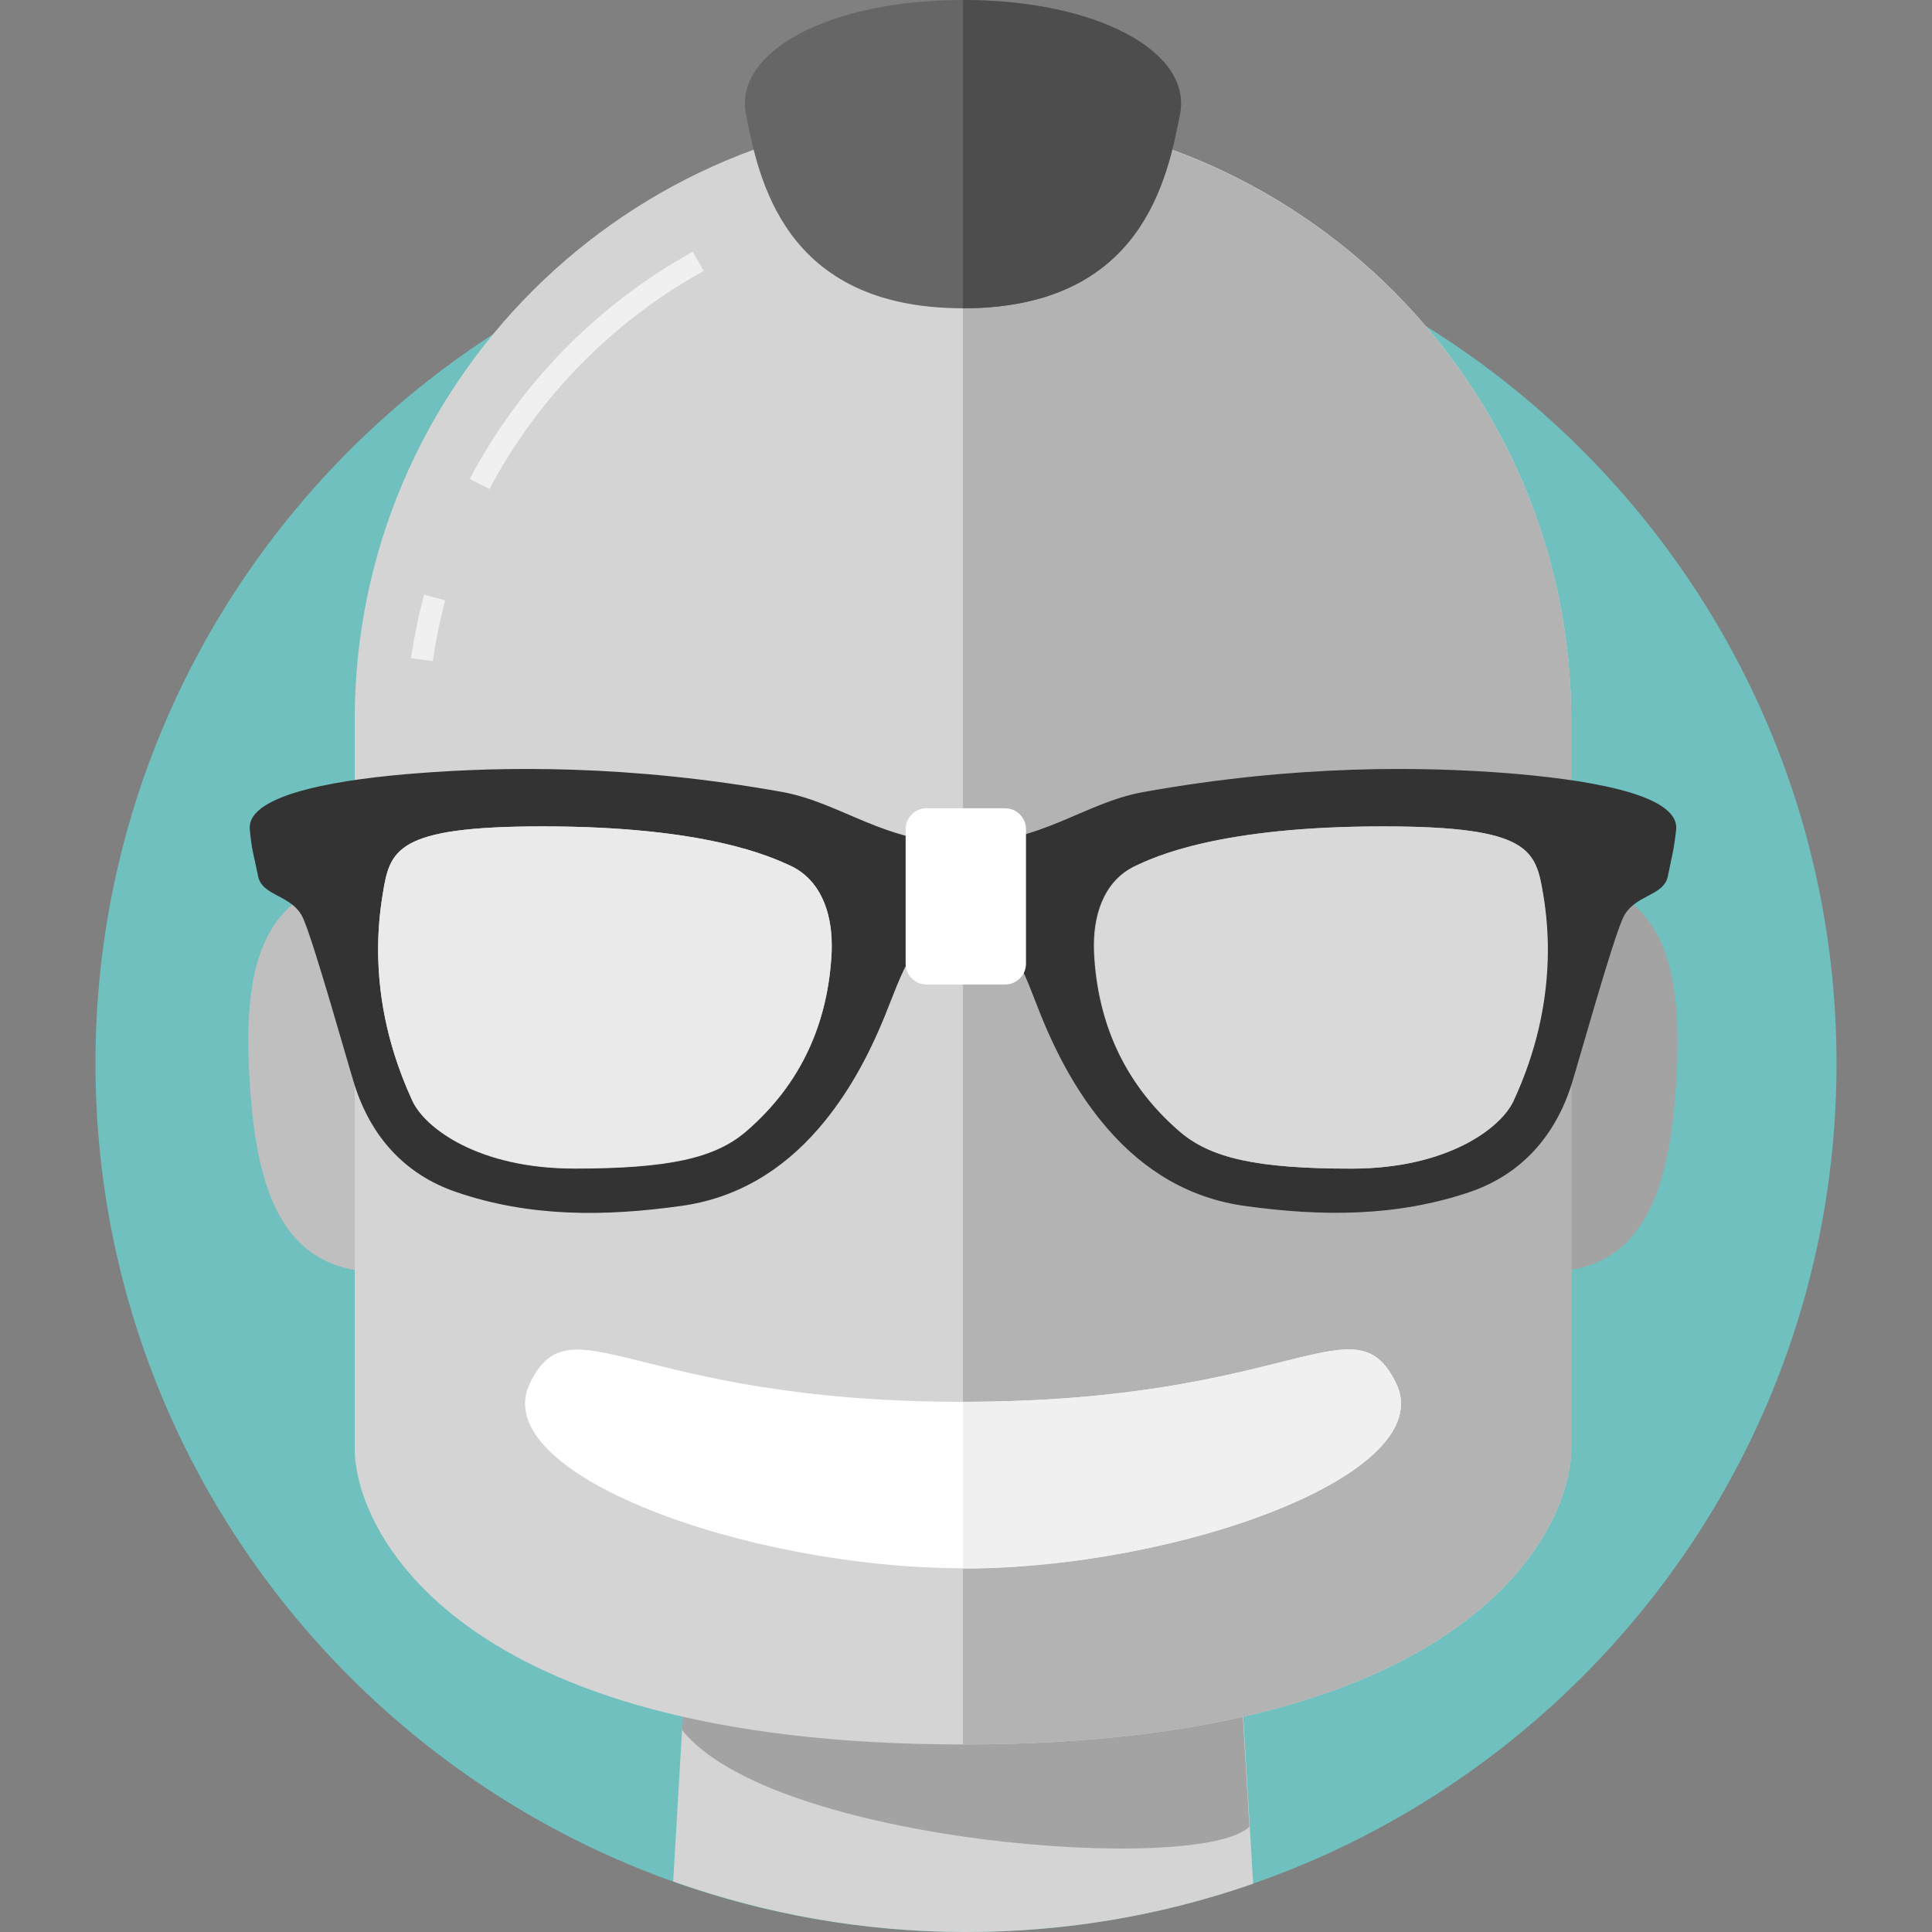
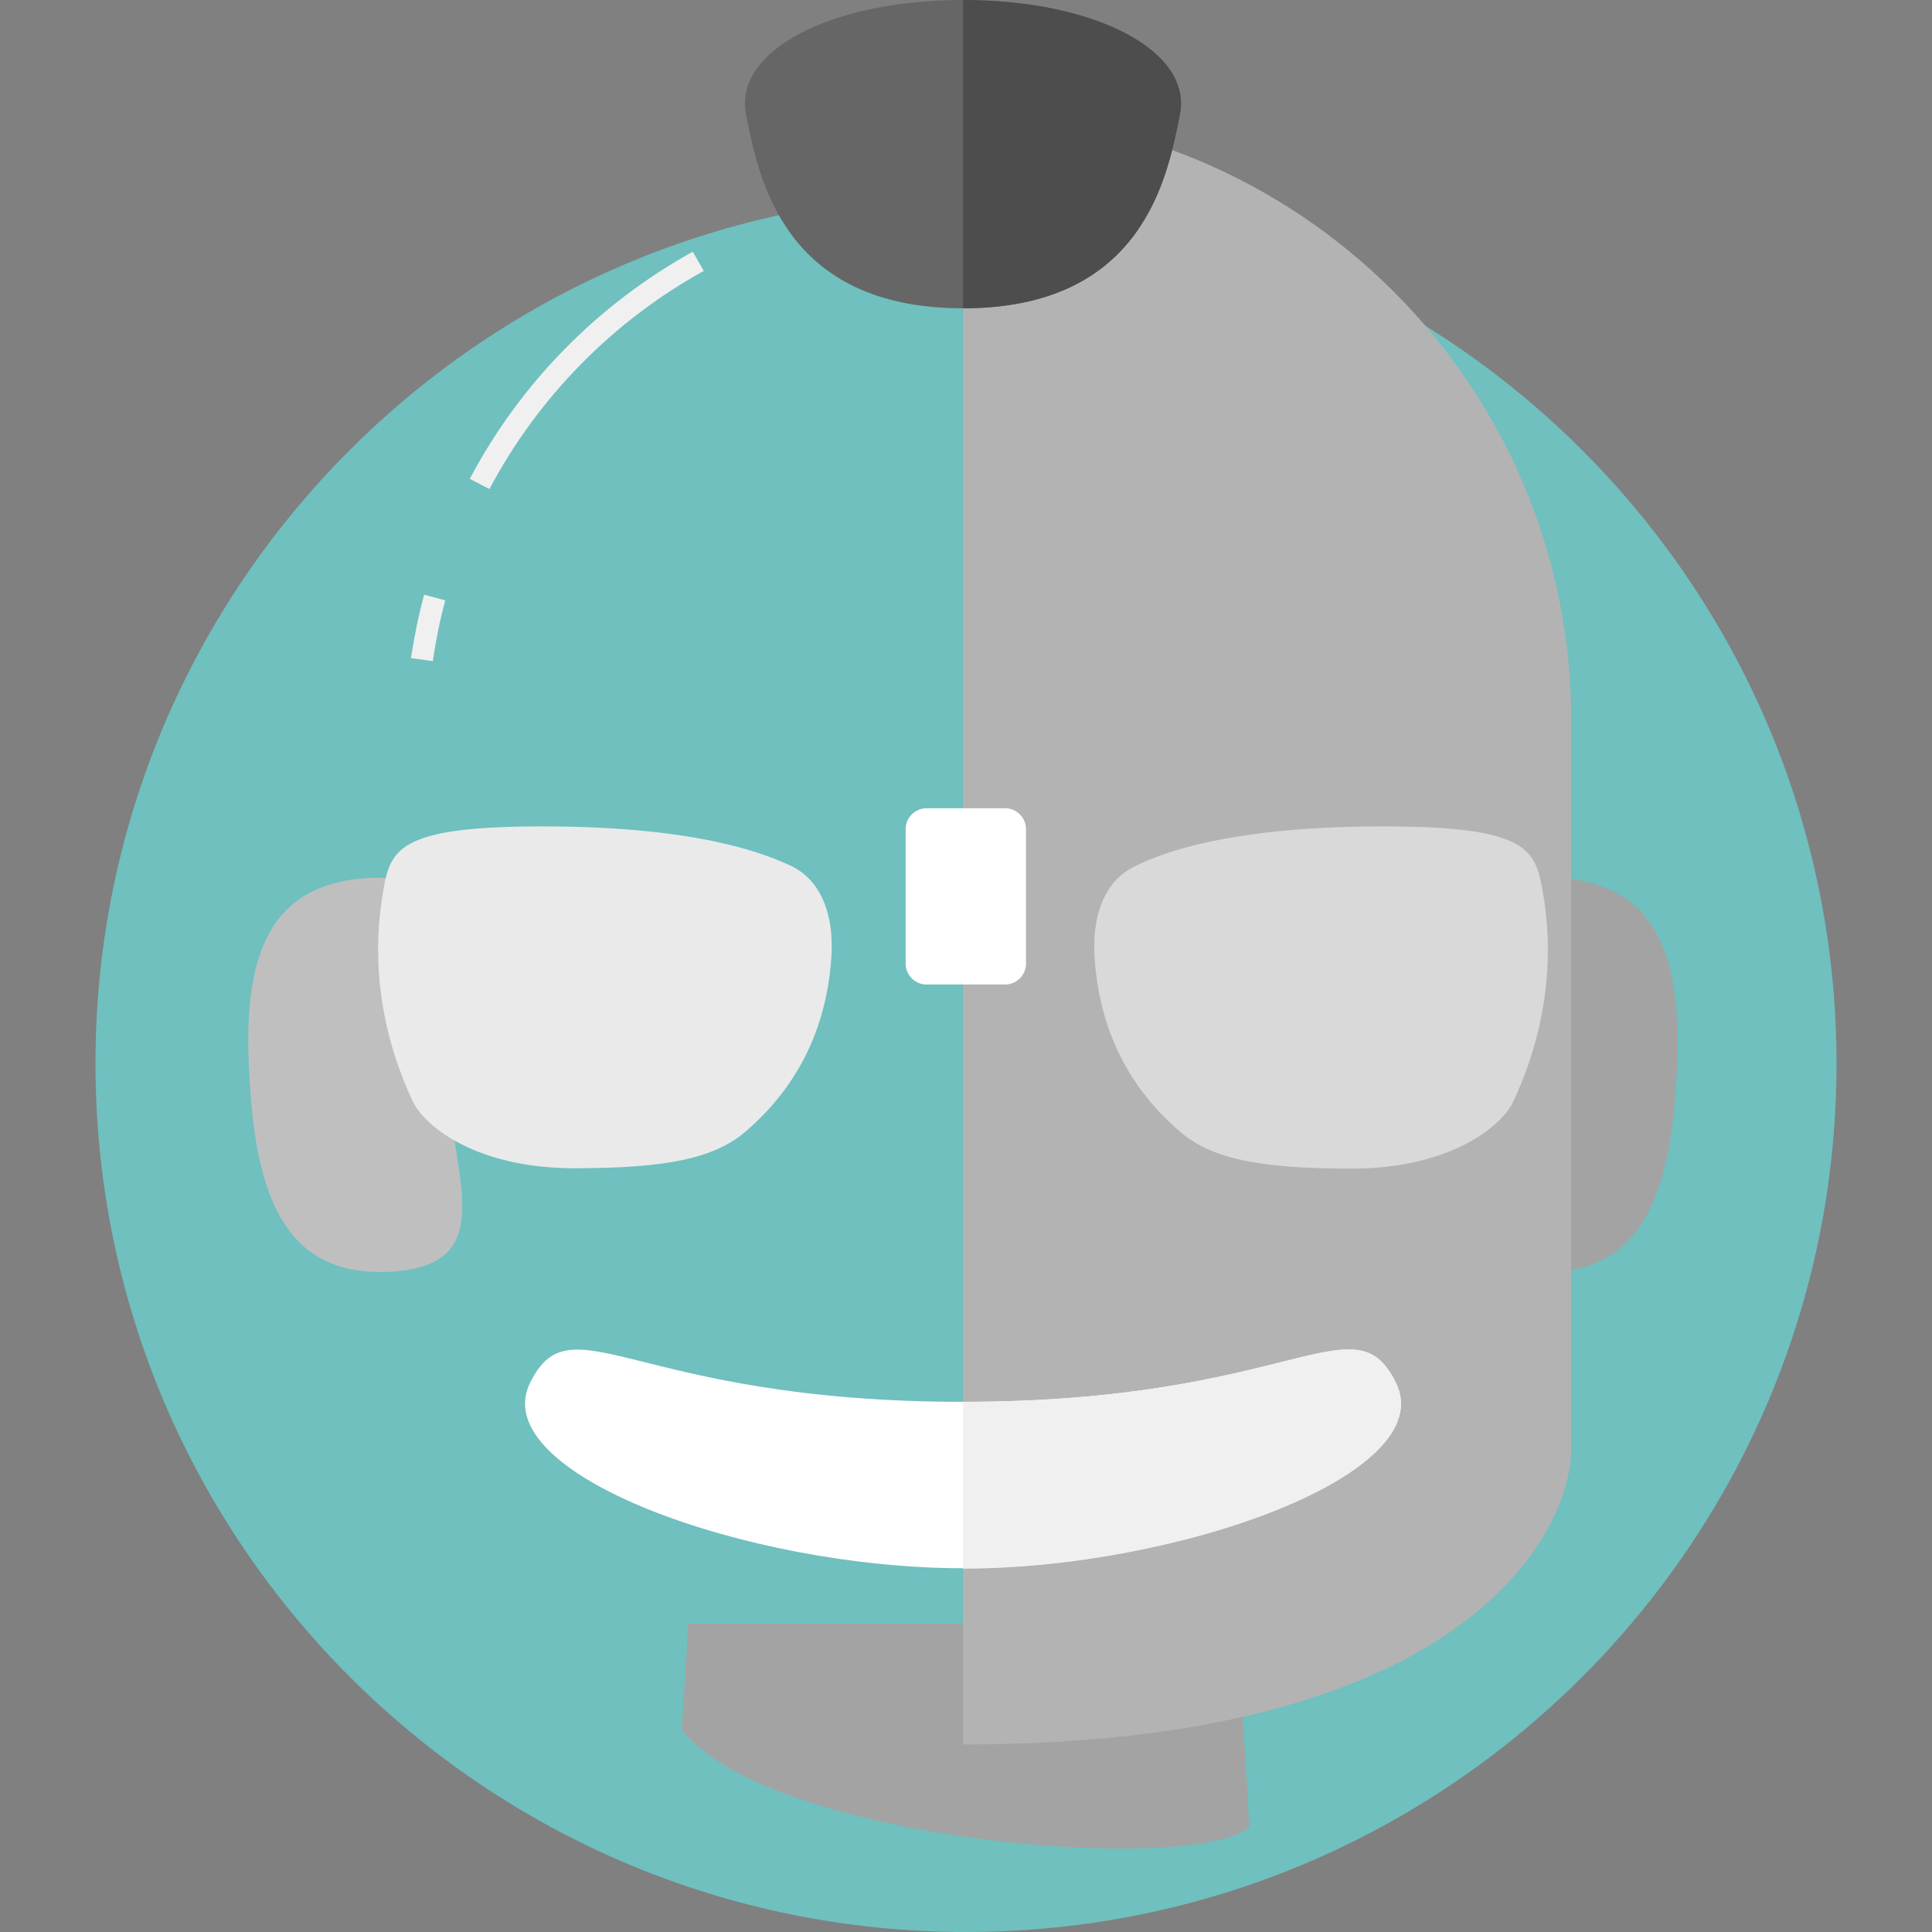
<svg xmlns="http://www.w3.org/2000/svg" version="1.1" id="Layer_1" x="0px" y="0px" viewBox="0 0 512 512" style="enable-background:new 0 0 512 512;" xml:space="preserve">
  <rect x="0" y="0" width="512" height="512" fill="#808080" stroke="none" />
  <style type="text/css">
	.st0{fill-rule:evenodd;clip-rule:evenodd;fill:#6FC0BF;}
	.st1{fill-rule:evenodd;clip-rule:evenodd;fill:#D4D4D4;}
	.st2{fill-rule:evenodd;clip-rule:evenodd;fill:#A3A3A3;}
	.st3{fill-rule:evenodd;clip-rule:evenodd;fill:#BFBFBF;}
	.st4{fill-rule:evenodd;clip-rule:evenodd;fill:#B3B3B3;}
	.st5{fill:#F0F0F0;}
	.st6{fill-rule:evenodd;clip-rule:evenodd;fill:#333333;}
	.st7{fill:#EAEAEA;}
	.st8{fill:#D9D9D9;}
	.st9{fill-rule:evenodd;clip-rule:evenodd;fill:#FFFFFF;}
	.st10{fill-rule:evenodd;clip-rule:evenodd;fill:#F0F0F0;}
	.st11{fill-rule:evenodd;clip-rule:evenodd;fill:#666666;}
	.st12{fill-rule:evenodd;clip-rule:evenodd;fill:#4D4D4D;}
</style>
  <g>
    <path class="st0" d="M256,51.7c127.4,0,230.7,103.1,230.7,230.2C486.7,408.9,383.4,512,256,512S25.3,408.9,25.3,281.8   C25.3,154.7,128.6,51.7,256,51.7" />
-     <path class="st1" d="M178.4,498.6c24.2,8.6,50.4,13.4,77.6,13.4c26.7,0,52.3-4.5,76.1-12.8l-4.1-68.8H182.4L178.4,498.6z" />
    <path class="st2" d="M413.3,232.7c-28.8-1.8-19.1,22.2-21,51c-1.9,28.8-14.6,51.4,14.3,53.3c28.8,1.8,35.8-21.1,37.6-49.9   C446,258.3,442.1,234.6,413.3,232.7" />
    <path class="st2" d="M331.1,484.1l-3.2-53.8H182.4l-1.7,28.1C204.5,488.5,318,496.9,331.1,484.1z" />
    <path class="st3" d="M97.1,232.7c28.8-1.8,19.1,22.2,21,51c1.9,28.8,14.6,51.4-14.3,53.3c-28.8,1.8-35.8-21.1-37.6-49.9   C64.3,258.3,68.2,234.6,97.1,232.7" />
-     <path class="st1" d="M255.2,29.9c-89.1,0-161.2,72-161.2,160.9v193.1c0,21.3,26.5,78.4,161.2,78.4c134.7,0,161.2-57.1,161.2-78.4   V190.9C416.4,102,344.3,29.9,255.2,29.9" />
    <path class="st4" d="M255.2,462.3c134.7,0,161.2-57.1,161.2-78.4V190.9c0-88.9-72.2-160.9-161.2-160.9V462.3" />
    <path class="st5" d="M112.4,157.6c-1.5,5.5-2.6,11.1-3.5,16.8l5.8,0.8c0.8-5.5,1.9-10.9,3.3-16.1L112.4,157.6L112.4,157.6z" />
    <path class="st5" d="M183.6,66.7c-25.1,13.9-45.7,34.8-59.1,60.2l5.2,2.7c12.9-24.3,32.7-44.5,56.8-57.8L183.6,66.7L183.6,66.7z" />
-     <path class="st6" d="M399.5,204.9c-21.9-1.7-55.3-2.4-96.5,5c-15.7,2.8-27,13.6-47.8,13.6c-20.8,0-32.1-10.7-47.8-13.6   c-41.2-7.4-74.6-6.7-96.5-5c-18.6,1.4-45.6,5.1-44.7,14.9c0.5,5.6,1.1,6.9,2.2,12.4c1.1,5.5,9.2,4.8,12,11.3c3,7,11.4,37,13.5,43.8   c4.3,13.7,13.2,23.9,27,28.6c19.5,6.7,39.4,6.5,59.5,3.7c14.7-2,26.8-9.3,36.5-20.5c7.7-8.9,13.2-19.1,17.6-29.9   c2.2-5.4,4.1-11,7-15.9c1.8-2.9,5.1-6.3,8.2-6.7c2-0.3,3.9-0.5,5.5-0.7c1.7,0.1,3.5,0.4,5.5,0.7c3,0.4,6.4,3.8,8.2,6.7   c3,4.9,4.8,10.5,7,15.9c4.4,10.8,9.9,21,17.6,29.9c9.7,11.2,21.8,18.5,36.5,20.5c20.2,2.8,40,2.9,59.5-3.7   c13.8-4.7,22.7-15,27-28.6c2.1-6.8,10.5-36.9,13.5-43.8c2.8-6.5,10.9-5.8,12-11.3c1.1-5.5,1.6-6.8,2.2-12.4   C445.1,210,418.1,206.4,399.5,204.9 M220.4,252.3c-0.9,18.9-8.1,35-22.6,47.5c-8.2,7.1-20.4,9.9-45.6,9.9   c-25.5,0-39.6-10.8-42.9-17.9c-7.9-17.2-11-35.7-7.9-54.7c1.9-11.8,3.2-18.1,42.4-18.1c43.3,0,60.6,8,65.9,10.6   C218.1,233.7,220.8,243.1,220.4,252.3 M401,291.8c-3.3,7.1-17.4,17.9-42.9,17.9c-25.2,0-37.4-2.8-45.6-9.9   c-14.4-12.5-21.7-28.6-22.6-47.5c-0.4-9.2,2.3-18.6,10.7-22.7c5.3-2.5,22.5-10.6,65.9-10.6c39.1,0,40.5,6.3,42.4,18.1   C412,256,408.9,274.6,401,291.8" />
    <path class="st7" d="M143.8,219c-39.1,0-40.5,6.3-42.4,18.1c-0.8,4.9-1.2,9.7-1.2,14.5c0,13.9,3.2,27.4,9.1,40.1   c3.3,7.1,17.4,17.9,42.9,17.9c25.2,0,37.4-2.8,45.6-9.9c14.4-12.5,21.7-28.6,22.6-47.5c0-0.6,0-1.2,0-1.8c0-8.6-2.9-17.1-10.7-20.9   C204.4,227.1,187.2,219,143.8,219" />
    <path class="st8" d="M366.6,219c-43.3,0-60.6,8-65.9,10.6c-7.8,3.8-10.7,12.3-10.7,20.9c0,0.6,0,1.2,0,1.8   c0.9,18.9,8.1,35,22.6,47.5c8.2,7.1,20.4,9.9,45.6,9.9c25.5,0,39.6-10.8,42.9-17.9c5.9-12.7,9.1-26.2,9.1-40.1   c0-4.8-0.4-9.7-1.2-14.5C407,225.3,405.7,219,366.6,219" />
    <path class="st9" d="M271.9,255.4c0,3-2.5,5.5-5.5,5.5h-20.9c-3,0-5.5-2.5-5.5-5.5v-35.7c0-3,2.5-5.5,5.5-5.5h20.9   c3,0,5.5,2.5,5.5,5.5V255.4z" />
    <path class="st9" d="M369.9,366.4c-11.1-22.4-27.2,5.1-114.7,5.1s-103.6-27.4-114.7-5.1c-12,24.2,57.8,49.2,114.7,49.2   C312.1,415.7,382,390.6,369.9,366.4z" />
    <path class="st10" d="M369.9,366.4c-11.1-22.4-27.2,5.1-114.7,5.1v44.2C312.1,415.7,382,390.6,369.9,366.4z" />
    <path class="st11" d="M255.2,0c-35.3,0-60.8,13.6-57.5,30.3c3.3,16.7,9.8,51.4,57.5,51.4s54.2-34.8,57.5-51.4   C316,13.6,290.5,0,255.2,0z" />
    <path class="st12" d="M255.2,0c35.3,0,60.8,13.6,57.5,30.3s-9.8,51.4-57.5,51.4V0z" />
  </g>
</svg>